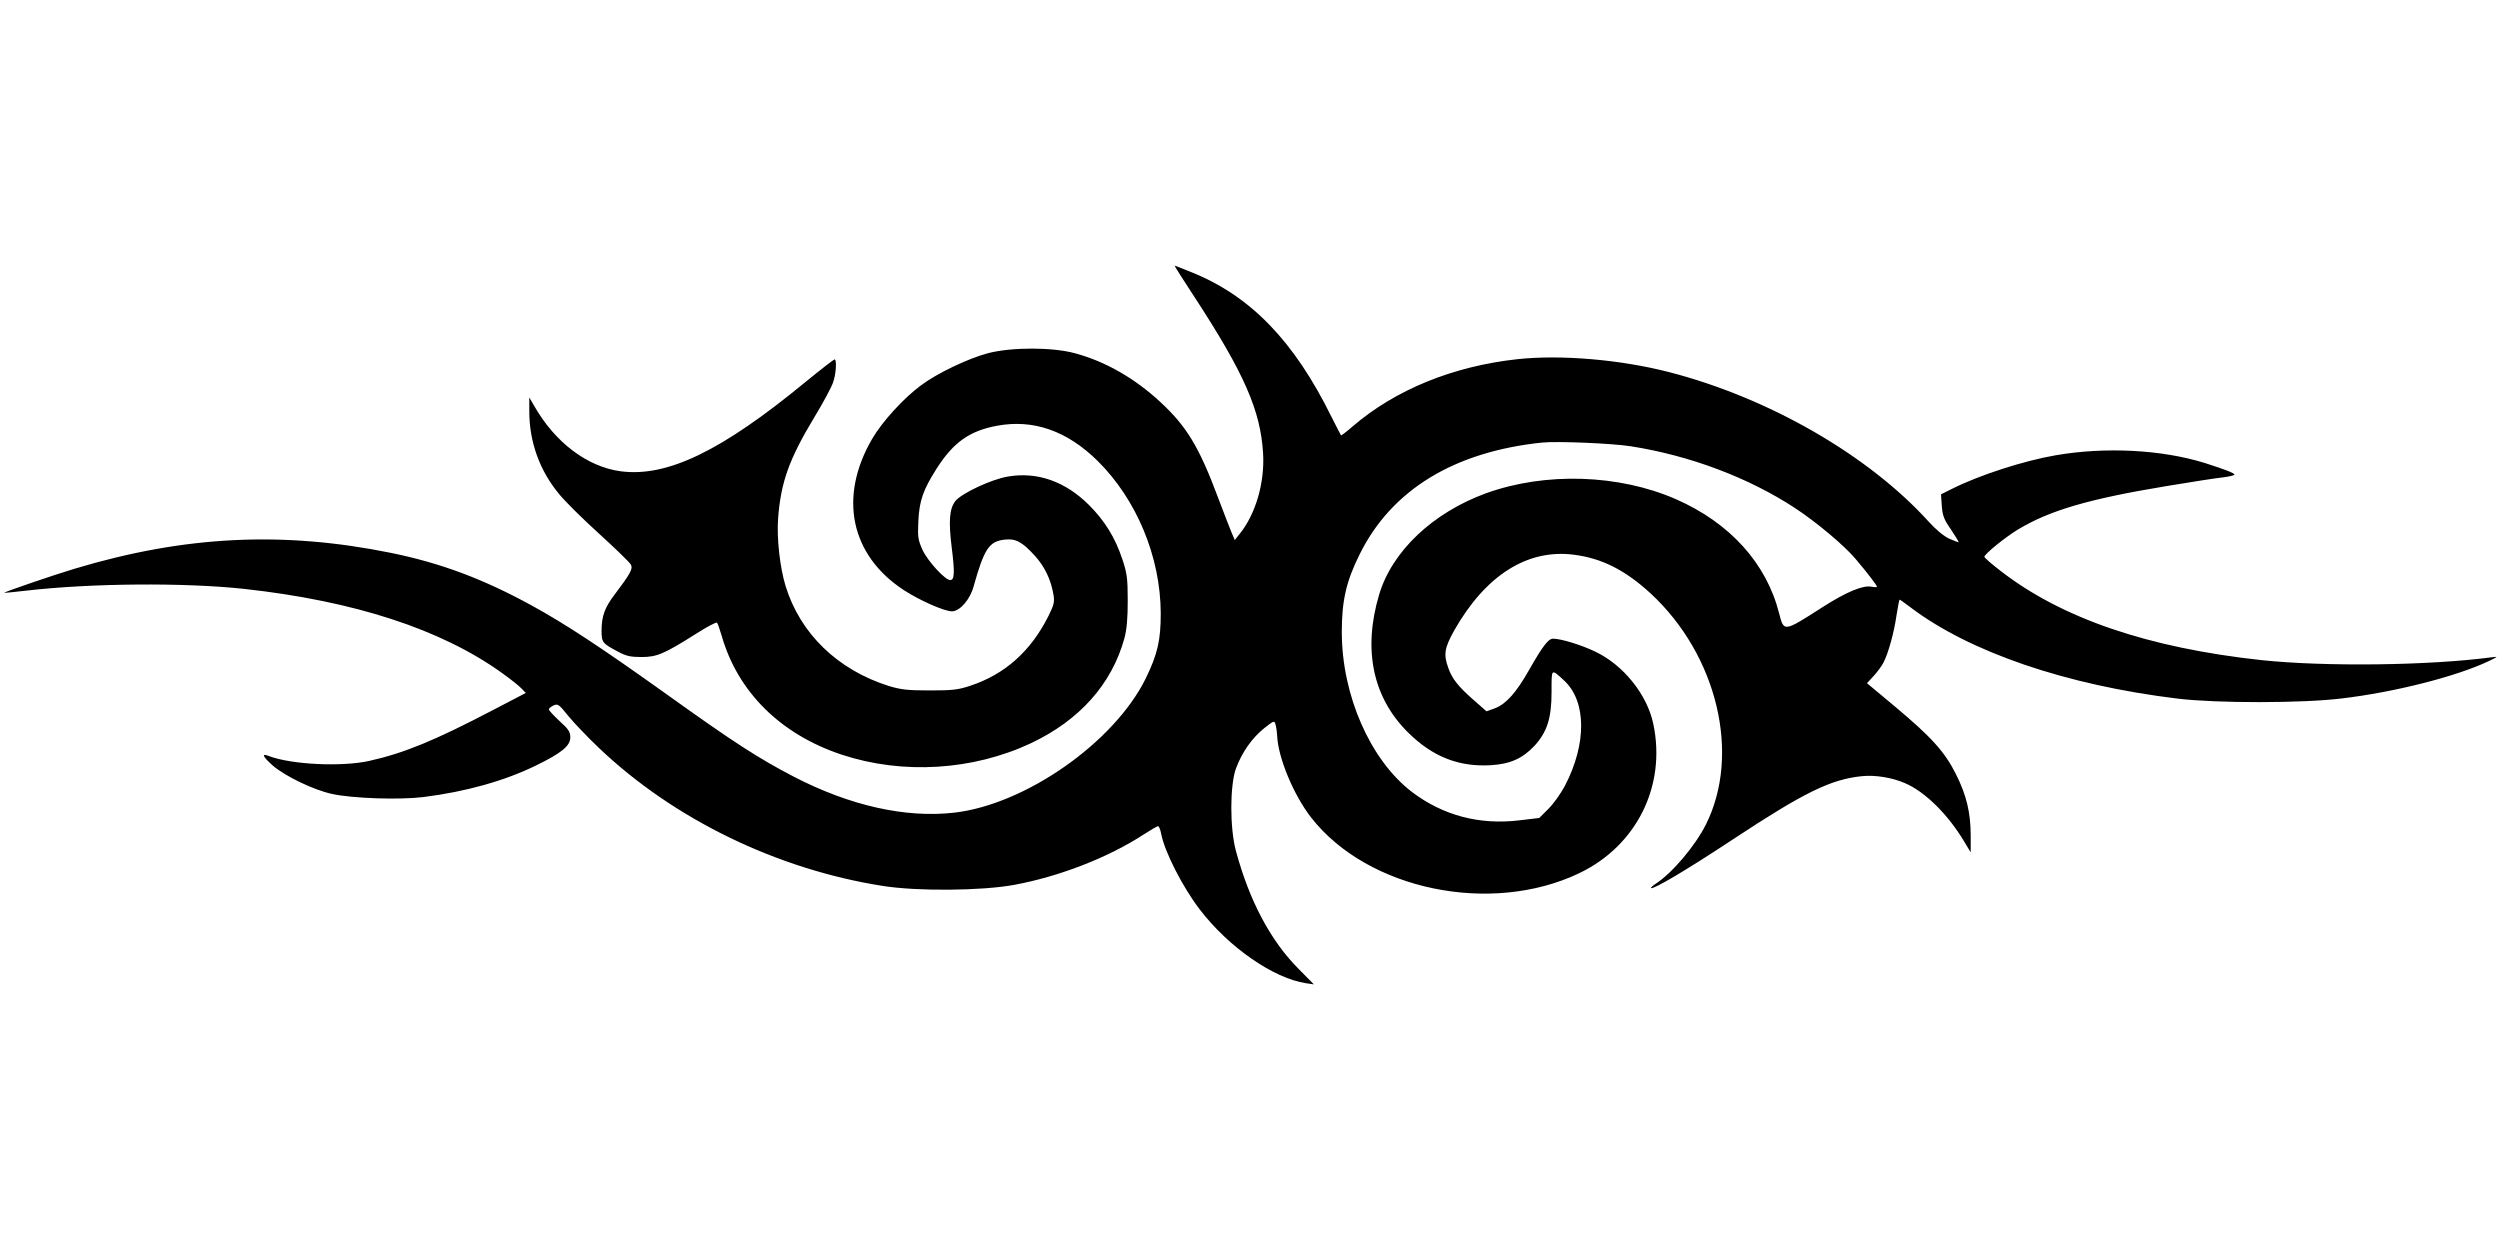
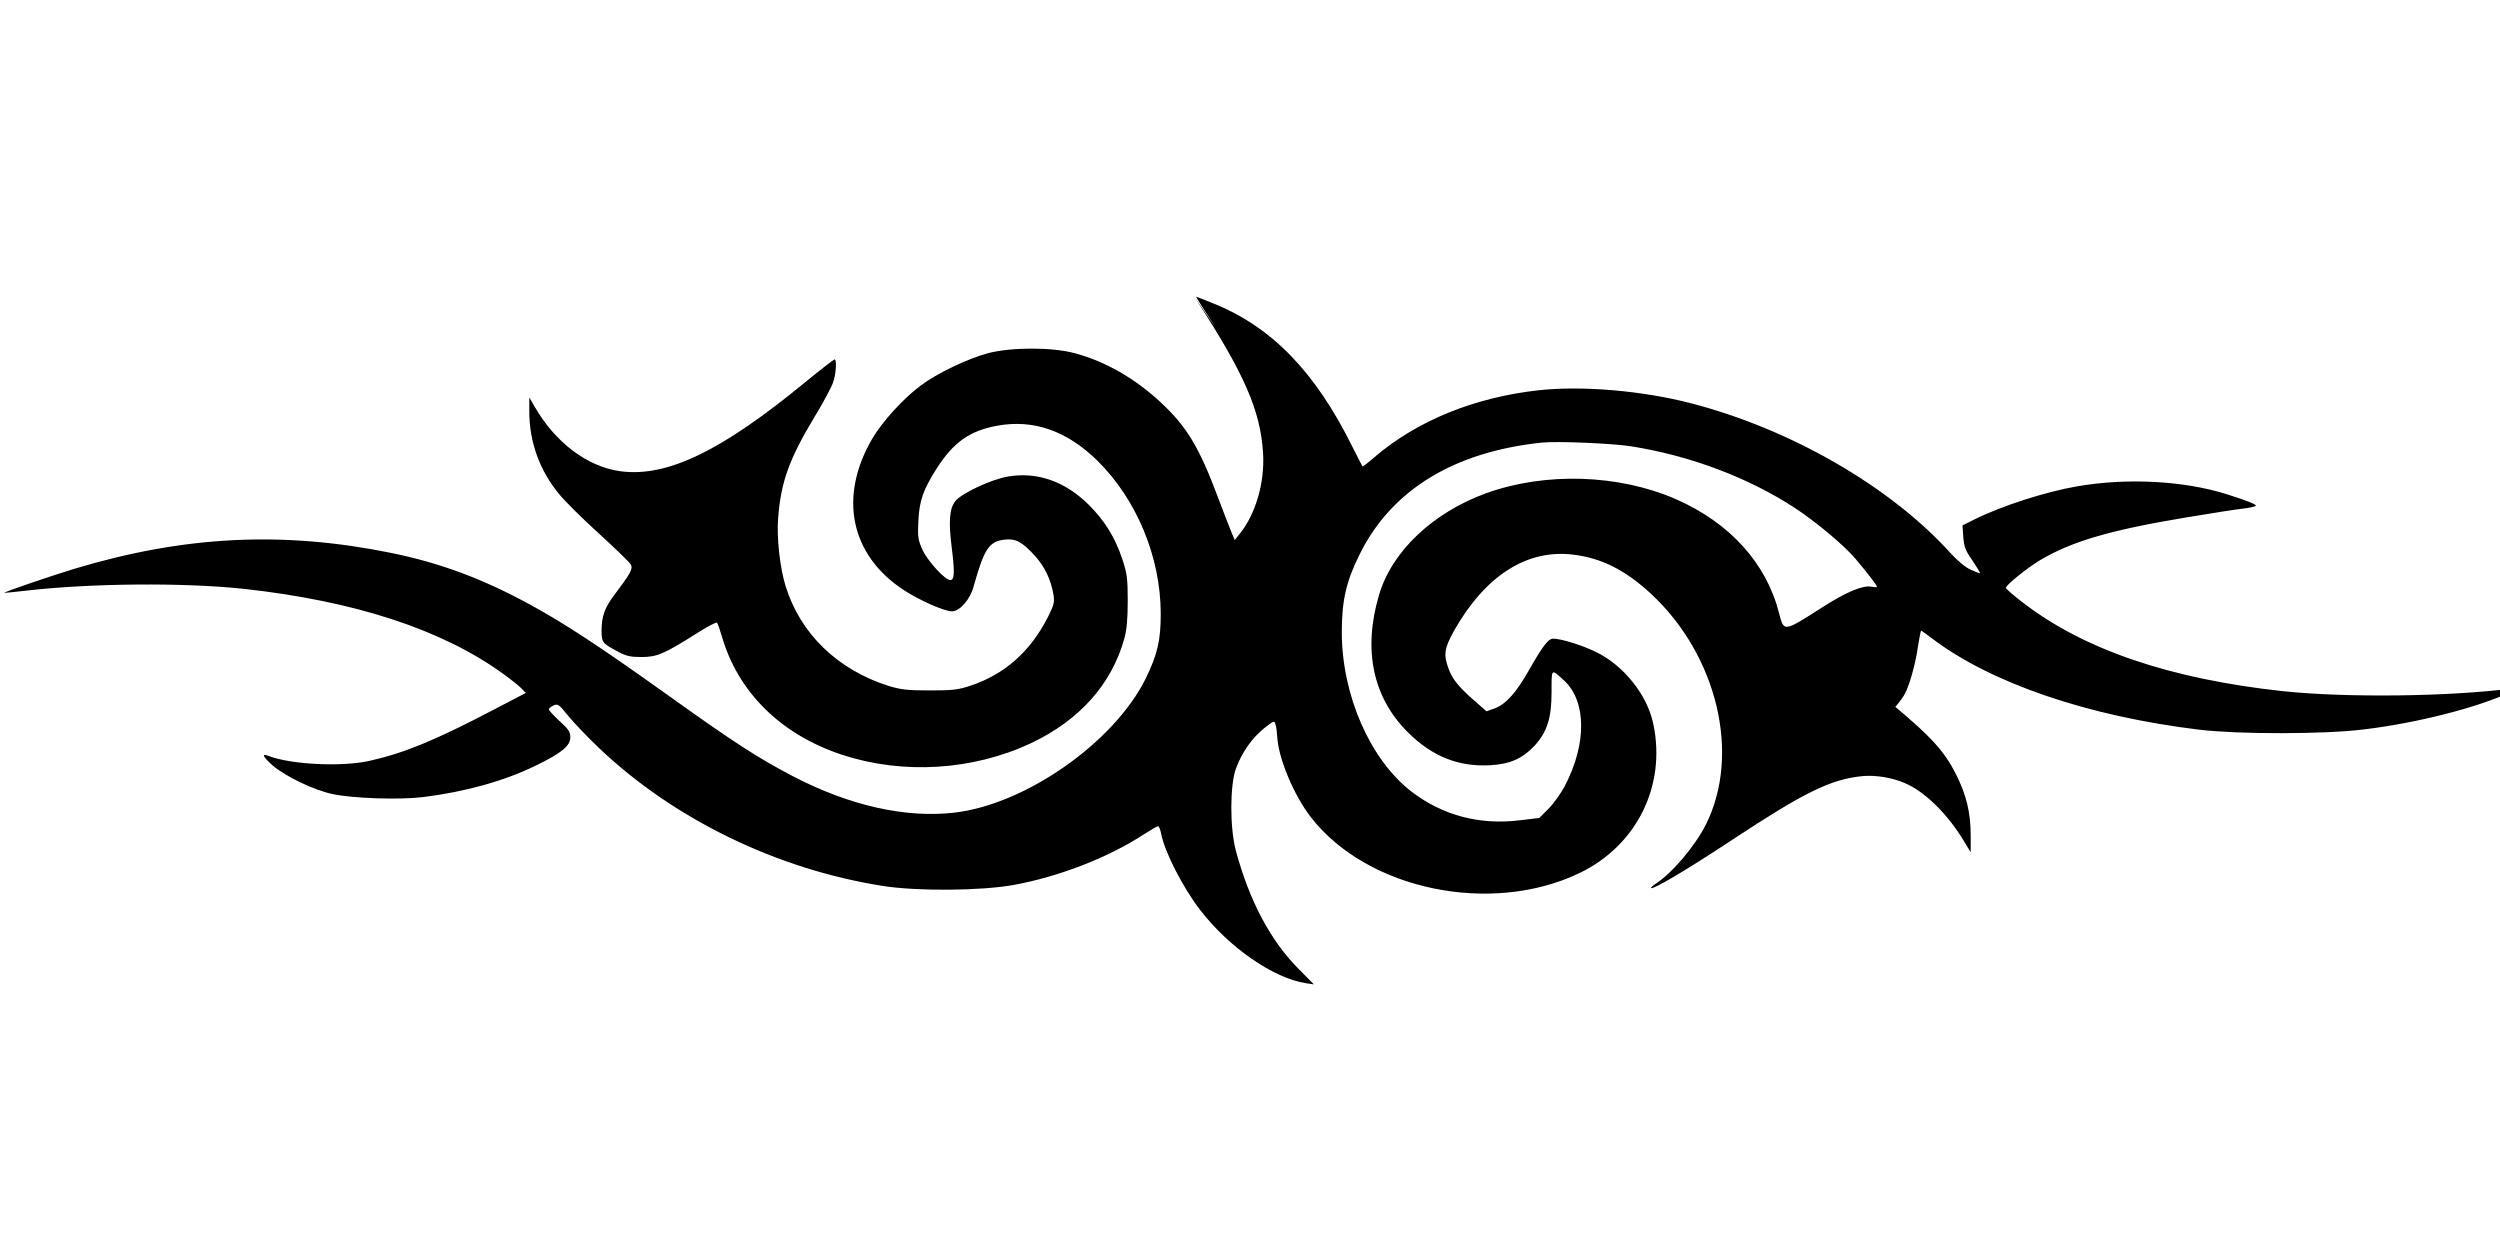
<svg xmlns="http://www.w3.org/2000/svg" version="1.0" width="1280pt" height="640pt" viewBox="0 0 1280 640" preserveAspectRatio="xMidYMid meet">
  <g transform="translate(0,640) scale(0.1,-0.1)" fill="#000000" stroke="none">
-     <path d="M6116 4879 c255 -391 338 -581 351 -800 9 -150 -38 -312 -121 -414 l-24 -30 -17 40 c-9 22 -41 104 -70 181 -95 254 -159 360 -290 482 -133 124 -284 211 -440 253 -115 32 -325 32 -445 1 -103 -27 -264 -104 -346 -166 -90 -67 -197 -185 -248 -272 -174 -298 -112 -596 161 -775 81 -53 208 -109 247 -109 40 0 93 60 111 128 54 192 79 230 158 239 57 7 90 -11 155 -82 51 -56 83 -123 96 -201 6 -36 2 -52 -27 -110 -90 -179 -223 -297 -399 -355 -63 -21 -92 -24 -208 -24 -114 0 -147 4 -210 23 -262 83 -453 268 -528 512 -29 95 -46 248 -38 347 14 184 56 302 185 516 45 74 88 154 96 178 16 44 20 119 8 119 -5 -1 -71 -52 -148 -115 -431 -355 -709 -489 -947 -458 -171 23 -336 147 -443 335 l-25 43 0 -72 c0 -155 53 -303 153 -423 29 -36 122 -128 206 -204 83 -76 156 -146 161 -157 12 -21 -3 -47 -83 -153 -51 -67 -67 -111 -67 -186 0 -59 4 -64 85 -107 41 -22 63 -27 120 -27 79 0 116 16 285 123 52 33 98 57 101 53 4 -4 14 -34 24 -67 82 -287 301 -505 615 -609 312 -103 671 -81 969 59 249 118 413 302 478 537 12 45 17 100 17 193 0 114 -4 140 -27 210 -37 112 -90 198 -172 280 -121 120 -264 171 -415 145 -84 -14 -238 -86 -269 -126 -30 -39 -35 -103 -18 -239 16 -127 14 -165 -8 -165 -26 0 -114 96 -141 153 -24 53 -26 67 -22 150 5 104 25 160 93 267 86 135 169 194 309 220 187 35 360 -26 516 -180 200 -198 322 -492 323 -780 0 -139 -16 -209 -78 -336 -162 -326 -616 -644 -981 -685 -248 -28 -533 36 -819 184 -181 94 -308 176 -650 421 -340 243 -520 361 -691 455 -250 137 -467 218 -721 270 -555 113 -1058 88 -1618 -80 -114 -34 -367 -121 -363 -124 2 -1 53 4 113 11 331 38 807 42 1114 9 565 -62 1011 -207 1323 -432 42 -30 86 -65 98 -78 l22 -23 -165 -86 c-302 -158 -458 -222 -637 -262 -141 -31 -397 -19 -513 25 -40 16 -33 -2 20 -49 64 -55 210 -125 303 -145 104 -23 345 -31 467 -16 217 27 417 83 578 162 131 64 175 100 175 144 0 27 -9 42 -55 83 -30 28 -55 55 -55 60 0 5 11 14 24 20 22 10 28 6 75 -53 29 -35 98 -108 155 -162 383 -366 914 -624 1456 -709 177 -28 504 -25 670 5 230 42 481 139 660 255 39 25 74 46 79 46 5 0 12 -17 16 -38 17 -92 111 -276 199 -390 148 -193 377 -351 542 -376 l41 -6 -77 78 c-144 144 -253 349 -322 605 -32 119 -31 336 0 422 31 84 83 157 144 206 52 41 53 41 59 18 4 -13 7 -38 8 -55 4 -111 84 -305 175 -421 289 -369 919 -500 1371 -284 294 140 447 447 380 764 -31 150 -153 302 -296 370 -72 35 -177 67 -217 67 -25 0 -54 -39 -123 -160 -65 -115 -117 -174 -174 -196 l-44 -16 -66 58 c-80 70 -111 110 -130 165 -25 69 -19 102 31 192 160 281 373 417 611 387 145 -18 266 -80 396 -200 340 -316 461 -823 281 -1182 -55 -109 -171 -247 -257 -303 -15 -10 -26 -20 -24 -22 10 -9 180 91 419 249 365 241 502 308 661 324 68 7 155 -7 221 -36 101 -43 219 -159 301 -296 l35 -58 0 85 c0 118 -22 209 -75 314 -57 115 -126 191 -311 346 l-145 121 35 38 c19 21 41 51 49 67 25 47 55 156 67 242 7 44 14 81 16 81 2 0 27 -18 55 -39 303 -230 799 -399 1369 -468 200 -24 637 -24 840 1 270 32 585 112 750 190 50 24 52 25 20 21 -324 -43 -855 -49 -1180 -15 -582 63 -1024 214 -1337 457 -46 35 -83 68 -83 72 0 14 105 99 172 140 163 98 362 156 753 221 132 22 266 43 298 46 31 4 57 10 57 14 0 8 -47 26 -150 59 -221 69 -510 84 -765 40 -163 -28 -389 -101 -529 -171 l-58 -29 4 -60 c4 -49 11 -69 47 -120 23 -34 40 -63 39 -65 -2 -1 -23 7 -48 18 -27 12 -69 47 -105 87 -308 340 -818 634 -1330 766 -249 64 -553 90 -776 66 -329 -36 -624 -156 -842 -343 -32 -28 -60 -49 -61 -47 -2 2 -24 46 -50 97 -191 387 -414 617 -715 738 -46 19 -85 34 -87 34 -2 0 44 -73 102 -161z m2234 -764 c301 -47 602 -160 840 -316 107 -70 252 -191 310 -260 62 -73 110 -136 110 -143 0 -3 -13 -3 -28 0 -43 9 -129 -27 -248 -103 -203 -130 -200 -130 -225 -33 -65 256 -252 463 -528 584 -292 128 -668 140 -971 31 -273 -99 -483 -297 -549 -520 -84 -282 -32 -527 148 -705 125 -124 259 -177 422 -168 101 6 164 34 226 100 64 70 87 141 87 275 0 124 -3 120 64 59 115 -106 117 -324 4 -540 -20 -38 -57 -90 -83 -116 l-48 -48 -101 -12 c-205 -25 -393 25 -552 146 -213 164 -358 495 -358 818 0 162 23 261 92 399 163 329 483 524 933 571 77 8 361 -4 455 -19z" />
+     <path d="M6116 4879 c255 -391 338 -581 351 -800 9 -150 -38 -312 -121 -414 l-24 -30 -17 40 c-9 22 -41 104 -70 181 -95 254 -159 360 -290 482 -133 124 -284 211 -440 253 -115 32 -325 32 -445 1 -103 -27 -264 -104 -346 -166 -90 -67 -197 -185 -248 -272 -174 -298 -112 -596 161 -775 81 -53 208 -109 247 -109 40 0 93 60 111 128 54 192 79 230 158 239 57 7 90 -11 155 -82 51 -56 83 -123 96 -201 6 -36 2 -52 -27 -110 -90 -179 -223 -297 -399 -355 -63 -21 -92 -24 -208 -24 -114 0 -147 4 -210 23 -262 83 -453 268 -528 512 -29 95 -46 248 -38 347 14 184 56 302 185 516 45 74 88 154 96 178 16 44 20 119 8 119 -5 -1 -71 -52 -148 -115 -431 -355 -709 -489 -947 -458 -171 23 -336 147 -443 335 l-25 43 0 -72 c0 -155 53 -303 153 -423 29 -36 122 -128 206 -204 83 -76 156 -146 161 -157 12 -21 -3 -47 -83 -153 -51 -67 -67 -111 -67 -186 0 -59 4 -64 85 -107 41 -22 63 -27 120 -27 79 0 116 16 285 123 52 33 98 57 101 53 4 -4 14 -34 24 -67 82 -287 301 -505 615 -609 312 -103 671 -81 969 59 249 118 413 302 478 537 12 45 17 100 17 193 0 114 -4 140 -27 210 -37 112 -90 198 -172 280 -121 120 -264 171 -415 145 -84 -14 -238 -86 -269 -126 -30 -39 -35 -103 -18 -239 16 -127 14 -165 -8 -165 -26 0 -114 96 -141 153 -24 53 -26 67 -22 150 5 104 25 160 93 267 86 135 169 194 309 220 187 35 360 -26 516 -180 200 -198 322 -492 323 -780 0 -139 -16 -209 -78 -336 -162 -326 -616 -644 -981 -685 -248 -28 -533 36 -819 184 -181 94 -308 176 -650 421 -340 243 -520 361 -691 455 -250 137 -467 218 -721 270 -555 113 -1058 88 -1618 -80 -114 -34 -367 -121 -363 -124 2 -1 53 4 113 11 331 38 807 42 1114 9 565 -62 1011 -207 1323 -432 42 -30 86 -65 98 -78 l22 -23 -165 -86 c-302 -158 -458 -222 -637 -262 -141 -31 -397 -19 -513 25 -40 16 -33 -2 20 -49 64 -55 210 -125 303 -145 104 -23 345 -31 467 -16 217 27 417 83 578 162 131 64 175 100 175 144 0 27 -9 42 -55 83 -30 28 -55 55 -55 60 0 5 11 14 24 20 22 10 28 6 75 -53 29 -35 98 -108 155 -162 383 -366 914 -624 1456 -709 177 -28 504 -25 670 5 230 42 481 139 660 255 39 25 74 46 79 46 5 0 12 -17 16 -38 17 -92 111 -276 199 -390 148 -193 377 -351 542 -376 l41 -6 -77 78 c-144 144 -253 349 -322 605 -32 119 -31 336 0 422 31 84 83 157 144 206 52 41 53 41 59 18 4 -13 7 -38 8 -55 4 -111 84 -305 175 -421 289 -369 919 -500 1371 -284 294 140 447 447 380 764 -31 150 -153 302 -296 370 -72 35 -177 67 -217 67 -25 0 -54 -39 -123 -160 -65 -115 -117 -174 -174 -196 l-44 -16 -66 58 c-80 70 -111 110 -130 165 -25 69 -19 102 31 192 160 281 373 417 611 387 145 -18 266 -80 396 -200 340 -316 461 -823 281 -1182 -55 -109 -171 -247 -257 -303 -15 -10 -26 -20 -24 -22 10 -9 180 91 419 249 365 241 502 308 661 324 68 7 155 -7 221 -36 101 -43 219 -159 301 -296 l35 -58 0 85 c0 118 -22 209 -75 314 -57 115 -126 191 -311 346 c19 21 41 51 49 67 25 47 55 156 67 242 7 44 14 81 16 81 2 0 27 -18 55 -39 303 -230 799 -399 1369 -468 200 -24 637 -24 840 1 270 32 585 112 750 190 50 24 52 25 20 21 -324 -43 -855 -49 -1180 -15 -582 63 -1024 214 -1337 457 -46 35 -83 68 -83 72 0 14 105 99 172 140 163 98 362 156 753 221 132 22 266 43 298 46 31 4 57 10 57 14 0 8 -47 26 -150 59 -221 69 -510 84 -765 40 -163 -28 -389 -101 -529 -171 l-58 -29 4 -60 c4 -49 11 -69 47 -120 23 -34 40 -63 39 -65 -2 -1 -23 7 -48 18 -27 12 -69 47 -105 87 -308 340 -818 634 -1330 766 -249 64 -553 90 -776 66 -329 -36 -624 -156 -842 -343 -32 -28 -60 -49 -61 -47 -2 2 -24 46 -50 97 -191 387 -414 617 -715 738 -46 19 -85 34 -87 34 -2 0 44 -73 102 -161z m2234 -764 c301 -47 602 -160 840 -316 107 -70 252 -191 310 -260 62 -73 110 -136 110 -143 0 -3 -13 -3 -28 0 -43 9 -129 -27 -248 -103 -203 -130 -200 -130 -225 -33 -65 256 -252 463 -528 584 -292 128 -668 140 -971 31 -273 -99 -483 -297 -549 -520 -84 -282 -32 -527 148 -705 125 -124 259 -177 422 -168 101 6 164 34 226 100 64 70 87 141 87 275 0 124 -3 120 64 59 115 -106 117 -324 4 -540 -20 -38 -57 -90 -83 -116 l-48 -48 -101 -12 c-205 -25 -393 25 -552 146 -213 164 -358 495 -358 818 0 162 23 261 92 399 163 329 483 524 933 571 77 8 361 -4 455 -19z" />
  </g>
</svg>